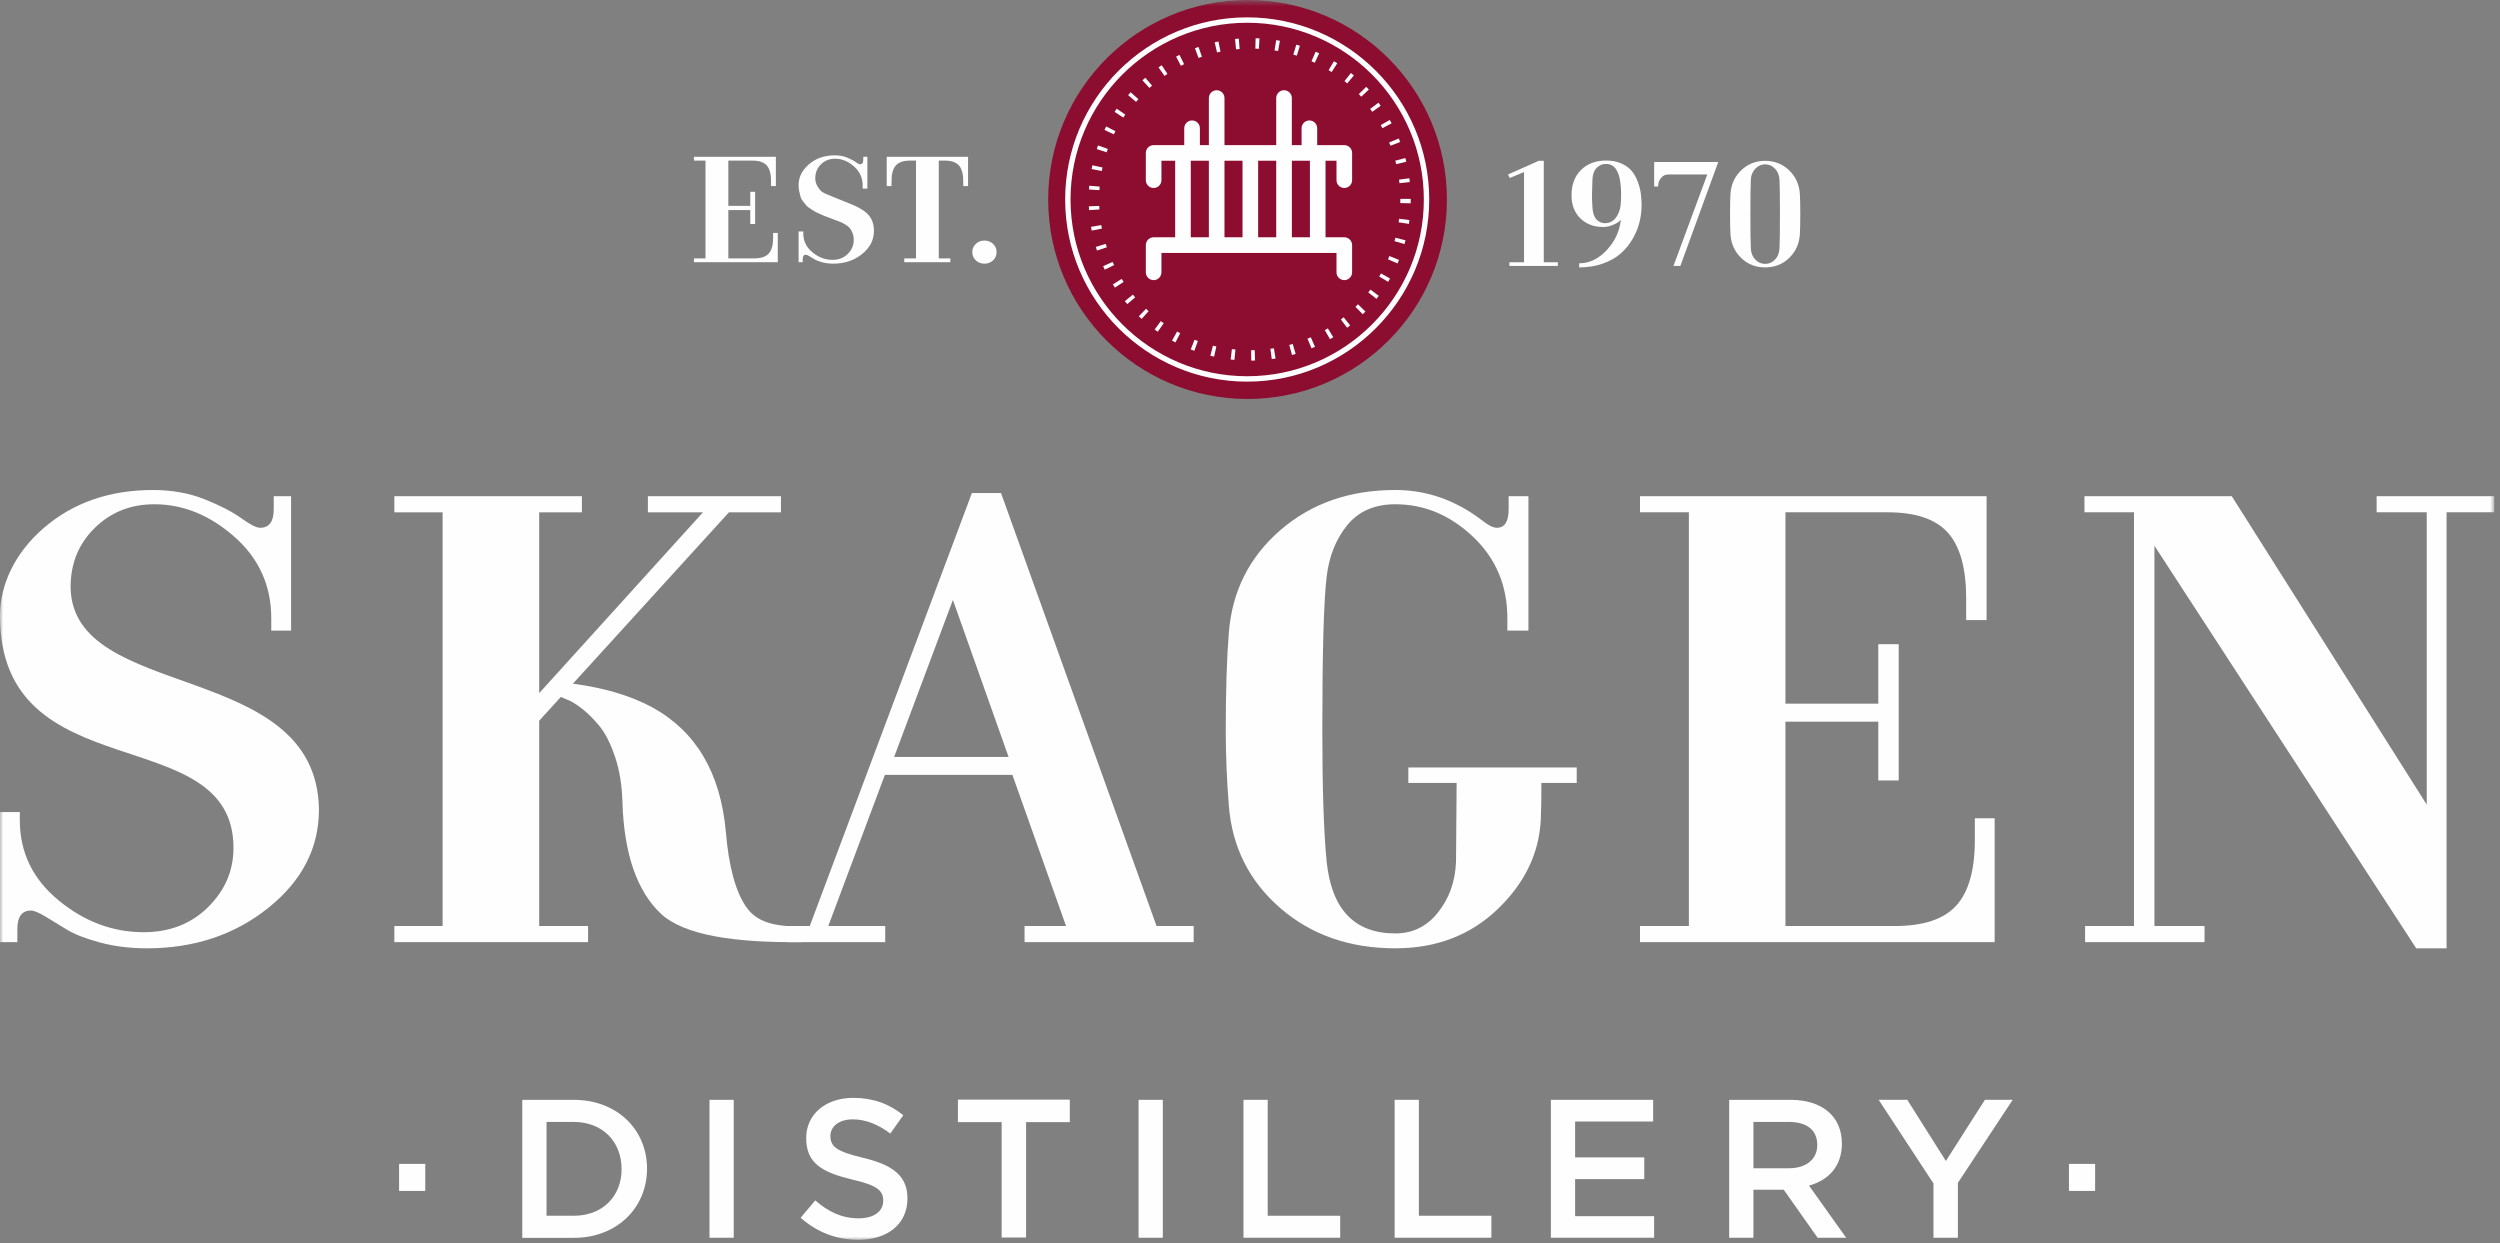
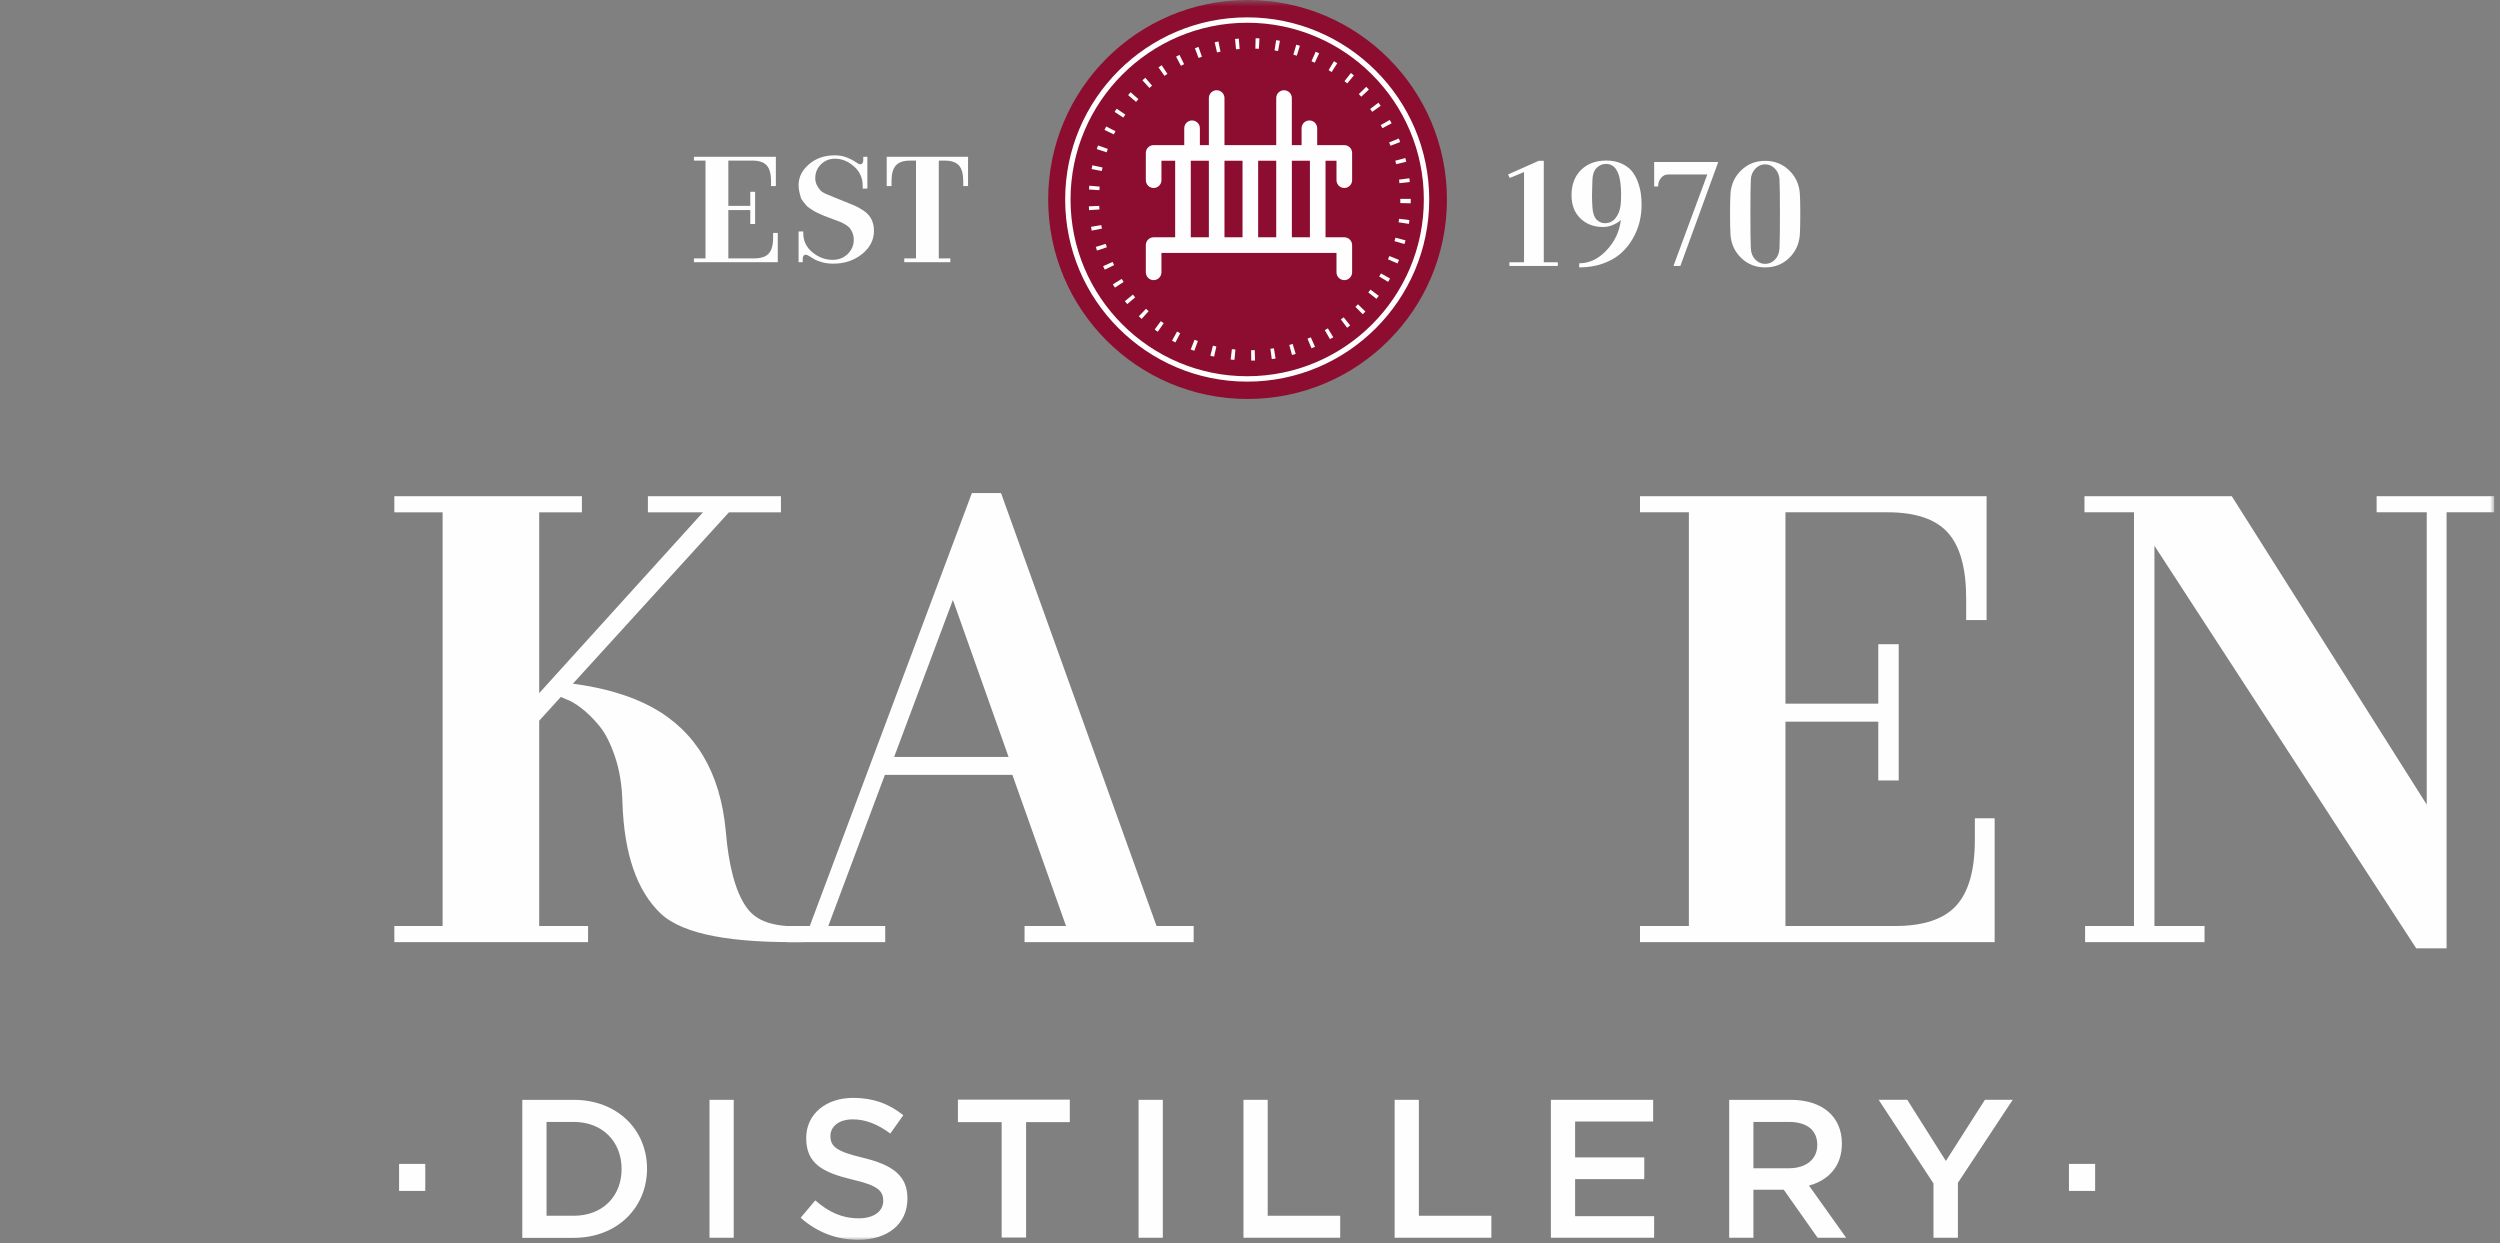
<svg xmlns="http://www.w3.org/2000/svg" xmlns:xlink="http://www.w3.org/1999/xlink" width="380px" height="189px" viewBox="0 0 380 189" version="1.1">
  <rect x="0" y="0" width="380" height="189" fill="#808080" stroke="none" />
  <title>Group 34</title>
  <desc>Created with Sketch.</desc>
  <defs>
    <polygon id="path-1" points="0 189 379.122 189 379.122 0.549 0 0.549" />
  </defs>
  <g id="Skagen-Bjesk" stroke="none" stroke-width="1" fill="none" fill-rule="evenodd">
    <g id="Landingpage" transform="translate(-530, -356)">
      <g id="Group-34" transform="translate(530, 355)">
        <polygon id="Fill-1" fill="#FEFEFE" points="60.661 182.019 64.641 182.019 64.641 177.914 60.661 177.914" />
        <g id="Group-33" transform="translate(0, 0.451)">
          <path d="M87.205,188.702 L79.388,188.702 L79.388,167.724 L87.205,167.724 C93.797,167.724 98.348,172.25 98.348,178.183 C98.348,184.117 93.797,188.702 87.205,188.702 M87.205,171.081 L83.074,171.081 L83.074,185.345 L87.205,185.345 C91.609,185.345 94.483,182.376 94.483,178.243 C94.483,174.107 91.609,171.081 87.205,171.081" id="Fill-2" fill="#FEFEFE" />
          <mask id="mask-2" fill="white">
            <use xlink:href="#path-1" />
          </mask>
          <g id="Clip-5" />
          <polygon id="Fill-4" fill="#FEFEFE" mask="url(#mask-2)" points="107.843 188.703 111.526 188.703 111.526 167.724 107.843 167.724" />
          <path d="M131.194,176.535 C135.626,177.615 137.933,179.202 137.933,182.709 C137.933,186.666 134.849,189 130.445,189 C127.242,189 124.217,187.893 121.7,185.647 L123.917,183.011 C125.923,184.746 127.931,185.733 130.536,185.733 C132.811,185.733 134.251,184.686 134.251,183.066 C134.251,181.541 133.41,180.732 129.517,179.832 C125.054,178.754 122.541,177.434 122.541,173.537 C122.541,169.883 125.534,167.425 129.696,167.425 C132.752,167.425 135.177,168.352 137.302,170.061 L135.325,172.847 C133.441,171.44 131.554,170.691 129.636,170.691 C127.48,170.691 126.223,171.802 126.223,173.208 C126.223,174.857 127.182,175.575 131.194,176.535" id="Fill-6" fill="#FEFEFE" mask="url(#mask-2)" />
          <polygon id="Fill-7" fill="#FEFEFE" mask="url(#mask-2)" points="145.604 167.693 145.604 171.112 152.252 171.112 152.252 188.664 155.965 188.664 155.965 171.112 162.61 171.112 162.61 167.693" />
          <polygon id="Fill-8" fill="#FEFEFE" mask="url(#mask-2)" points="173.064 188.703 176.748 188.703 176.748 167.724 173.064 167.724" />
          <polygon id="Fill-9" fill="#FEFEFE" mask="url(#mask-2)" points="189.007 167.722 189.007 188.701 203.71 188.701 203.71 185.344 192.69 185.344 192.69 167.722" />
          <polygon id="Fill-10" fill="#FEFEFE" mask="url(#mask-2)" points="211.985 167.722 211.985 188.701 226.688 188.701 226.688 185.344 215.668 185.344 215.668 167.722" />
          <polygon id="Fill-11" fill="#FEFEFE" mask="url(#mask-2)" points="235.734 167.722 235.734 188.701 251.427 188.701 251.427 185.408 239.417 185.408 239.417 179.775 249.929 179.775 249.929 176.474 239.417 176.474 239.417 171.02 251.277 171.02 251.277 167.722" />
          <path d="M276.286,188.702 L271.133,181.391 L266.519,181.391 L266.519,188.702 L262.837,188.702 L262.837,167.724 L272.18,167.724 C277.004,167.724 279.969,170.272 279.969,174.377 C279.969,177.853 277.903,179.951 274.967,180.76 L280.627,188.702 L276.286,188.702 Z M271.883,171.081 L266.519,171.081 L266.519,178.124 L271.91,178.124 C274.55,178.124 276.226,176.744 276.226,174.589 C276.226,172.28 274.605,171.081 271.883,171.081 L271.883,171.081 Z" id="Fill-12" fill="#FEFEFE" mask="url(#mask-2)" />
          <polygon id="Fill-13" fill="#FEFEFE" mask="url(#mask-2)" points="301.704 167.722 295.773 177.016 289.906 167.722 285.558 167.722 293.887 180.433 293.887 188.701 297.6 188.701 297.6 180.338 305.929 167.722" />
          <polygon id="Fill-14" fill="#FEFEFE" mask="url(#mask-2)" points="314.481 181.568 318.461 181.568 318.461 177.463 314.481 177.463" />
          <path d="M110.706,39.824 L114.641,39.824 C115.667,39.824 116.398,39.582 116.843,39.093 C117.288,38.602 117.512,37.814 117.512,36.732 L117.512,35.956 L118.223,35.956 L118.223,40.405 L105.479,40.405 L105.479,39.824 L107.237,39.824 L107.237,24.96 L105.479,24.96 L105.479,24.383 L117.932,24.383 L117.932,28.835 L117.2,28.835 L117.2,28.054 C117.2,26.972 116.979,26.185 116.546,25.695 C116.104,25.209 115.383,24.96 114.375,24.96 L110.706,24.96 L110.706,31.839 L114.043,31.839 L114.043,29.7 L114.777,29.7 L114.777,34.597 L114.043,34.597 L114.043,32.483 L110.706,32.483 L110.706,39.824 Z" id="Fill-15" fill="#FEFEFE" mask="url(#mask-2)" />
          <path d="M126.547,40.046 C127.482,40.046 128.252,39.749 128.858,39.147 C129.467,38.545 129.771,37.834 129.771,37.019 C129.771,36.633 129.712,36.287 129.593,35.983 C129.474,35.681 129.341,35.436 129.193,35.25 C129.046,35.065 128.818,34.879 128.515,34.691 C128.21,34.509 127.958,34.375 127.751,34.295 C127.545,34.214 127.234,34.099 126.827,33.944 C126.421,33.787 126.12,33.675 125.928,33.602 C125.511,33.441 125.259,33.346 125.168,33.312 C125.08,33.279 124.849,33.175 124.478,33.003 C124.107,32.835 123.869,32.709 123.753,32.639 C123.645,32.566 123.439,32.436 123.145,32.247 C122.847,32.062 122.648,31.9 122.546,31.757 C122.441,31.617 122.29,31.428 122.091,31.19 C121.888,30.955 121.755,30.717 121.688,30.48 C121.621,30.241 121.555,29.968 121.488,29.667 C121.422,29.362 121.387,29.033 121.387,28.676 C121.387,27.476 121.912,26.422 122.966,25.519 C124.02,24.612 125.321,24.16 126.88,24.16 C127.563,24.16 128.182,24.269 128.738,24.493 C129.291,24.717 129.729,24.942 130.048,25.172 C130.369,25.403 130.594,25.519 130.727,25.519 C131.052,25.519 131.217,25.295 131.217,24.85 L131.217,24.381 L131.84,24.381 L131.84,29.212 L131.129,29.212 L131.129,28.768 C131.129,27.595 130.685,26.618 129.806,25.841 C128.924,25.06 127.961,24.672 126.925,24.672 C126.078,24.672 125.371,24.955 124.789,25.523 C124.212,26.089 123.921,26.796 123.921,27.648 C123.921,28.039 124.009,28.4 124.181,28.726 C124.352,29.047 124.537,29.314 124.737,29.52 C124.941,29.723 125.273,29.919 125.742,30.108 C126.207,30.301 126.575,30.451 126.845,30.56 C127.114,30.668 127.527,30.836 128.091,31.067 C128.767,31.34 129.326,31.567 129.775,31.75 C130.223,31.932 130.713,32.201 131.248,32.555 C131.78,32.908 132.18,33.343 132.443,33.854 C132.708,34.365 132.841,34.964 132.841,35.639 C132.841,37.022 132.235,38.198 131.027,39.168 C129.82,40.141 128.363,40.624 126.659,40.624 C126.05,40.624 125.486,40.554 124.968,40.414 C124.45,40.274 124.051,40.116 123.778,39.945 C123.505,39.776 123.249,39.619 123.011,39.48 C122.774,39.339 122.602,39.266 122.5,39.266 C122.171,39.266 122.01,39.49 122.01,39.935 L122.01,40.403 L121.387,40.403 L121.387,35.731 L122.098,35.731 L122.098,36.021 C122.098,37.18 122.564,38.135 123.491,38.899 C124.415,39.665 125.434,40.046 126.547,40.046" id="Fill-16" fill="#FEFEFE" mask="url(#mask-2)" />
          <path d="M134.781,24.383 L147.145,24.383 L147.145,28.832 L146.411,28.832 L146.411,28.055 C146.411,26.97 146.194,26.182 145.756,25.695 C145.317,25.205 144.594,24.96 143.585,24.96 L142.696,24.96 L142.696,39.824 L144.453,39.824 L144.453,40.405 L137.448,40.405 L137.448,39.824 L139.231,39.824 L139.231,24.96 L138.339,24.96 C137.329,24.96 136.608,25.205 136.172,25.695 C135.733,26.182 135.512,26.97 135.512,28.055 L135.512,28.832 L134.781,28.832 L134.781,24.383 Z" id="Fill-17" fill="#FEFEFE" mask="url(#mask-2)" />
-           <path d="M151.482,38.867 C151.482,39.37 151.303,39.791 150.946,40.123 C150.592,40.459 150.155,40.627 149.636,40.627 C149.115,40.627 148.681,40.459 148.324,40.123 C147.967,39.791 147.789,39.37 147.789,38.867 C147.789,38.377 147.967,37.964 148.324,37.62 C148.681,37.281 149.115,37.112 149.636,37.112 C150.155,37.112 150.592,37.281 150.946,37.62 C151.303,37.964 151.482,38.377 151.482,38.867" id="Fill-18" fill="#FEFEFE" mask="url(#mask-2)" />
          <polygon id="Fill-19" fill="#FEFEFE" mask="url(#mask-2)" points="236.789 40.972 229.428 40.972 229.428 40.415 231.654 40.415 231.654 26.703 229.473 27.6 229.227 27.064 233.877 24.995 234.654 24.995 234.654 40.415 236.789 40.415" />
          <path d="M240.027,41.194 L240.048,40.571 C241.591,40.571 242.985,39.899 244.231,38.558 C245.474,37.217 246.188,35.684 246.363,33.962 C246.29,34.036 246.181,34.136 246.041,34.263 C245.901,34.389 245.596,34.553 245.131,34.753 C244.662,34.953 244.168,35.05 243.65,35.05 C242.271,35.05 241.133,34.62 240.226,33.752 C239.323,32.883 238.872,31.708 238.872,30.226 C238.872,28.624 239.351,27.342 240.314,26.386 C241.28,25.43 242.561,24.951 244.165,24.951 C245.022,24.951 245.782,25.101 246.44,25.396 C247.101,25.693 247.62,26.064 247.998,26.508 C248.376,26.954 248.684,27.493 248.922,28.123 C249.157,28.753 249.318,29.351 249.402,29.925 C249.482,30.496 249.52,31.091 249.52,31.717 C249.52,32.59 249.416,33.465 249.199,34.33 C248.985,35.198 248.631,36.051 248.141,36.892 C247.655,37.725 247.049,38.461 246.332,39.093 C245.614,39.724 244.711,40.228 243.629,40.617 C242.548,41.002 241.346,41.194 240.027,41.194 M243.94,34.476 C244.623,34.476 245.17,34.207 245.586,33.672 C245.999,33.139 246.255,32.474 246.342,31.673 C246.387,31.27 246.409,30.685 246.409,29.912 C246.409,29.499 246.37,28.956 246.297,28.287 C246.045,26.407 245.316,25.463 244.119,25.463 C243.569,25.463 243.093,25.662 242.694,26.064 C242.296,26.464 242.078,27.065 242.05,27.867 C242.005,29.289 241.984,30.038 241.984,30.111 C241.984,30.798 242.005,31.456 242.05,32.092 C242.11,32.954 242.32,33.566 242.684,33.93 C243.045,34.295 243.465,34.476 243.94,34.476" id="Fill-20" fill="#FEFEFE" mask="url(#mask-2)" />
          <path d="M255.415,40.972 L254.368,40.972 L259.511,27.064 L253.637,27.064 C253.178,27.064 252.814,27.214 252.545,27.523 C252.278,27.827 252.124,28.124 252.079,28.422 L252.033,28.888 L251.435,28.888 L251.435,25.174 L261.174,25.174 L255.415,40.972 Z" id="Fill-21" fill="#FEFEFE" mask="url(#mask-2)" />
          <path d="M264.68,26.418 C265.674,25.469 266.882,24.996 268.303,24.996 C269.728,24.996 270.936,25.469 271.93,26.418 C272.921,27.37 273.47,28.55 273.576,29.957 C273.621,30.598 273.642,31.623 273.642,33.048 C273.642,34.532 273.621,35.593 273.576,36.23 C273.47,37.641 272.924,38.82 271.941,39.77 C270.953,40.718 269.742,41.194 268.303,41.194 C266.868,41.194 265.657,40.718 264.67,39.77 C263.683,38.82 263.14,37.641 263.034,36.23 C262.99,35.593 262.968,34.532 262.968,33.048 C262.968,31.623 262.99,30.598 263.034,29.957 C263.14,28.55 263.686,27.37 264.68,26.418 M266.805,40.004 C267.225,40.441 267.726,40.658 268.303,40.658 C268.884,40.658 269.382,40.441 269.805,40.004 C270.229,39.566 270.452,38.992 270.485,38.277 C270.53,37.298 270.551,35.558 270.551,33.048 C270.551,30.587 270.53,28.857 270.485,27.867 C270.452,27.198 270.229,26.642 269.805,26.197 C269.382,25.753 268.884,25.528 268.303,25.528 C267.726,25.528 267.225,25.753 266.805,26.197 C266.381,26.642 266.154,27.198 266.126,27.867 C266.08,28.857 266.06,30.587 266.06,33.048 C266.06,35.558 266.08,37.298 266.126,38.277 C266.154,38.992 266.381,39.566 266.805,40.004" id="Fill-22" fill="#FEFEFE" mask="url(#mask-2)" />
          <path d="M219.933,30.872 C219.933,47.619 206.365,61.194 189.627,61.194 C172.891,61.194 159.323,47.619 159.323,30.872 C159.323,14.125 172.891,0.549 189.627,0.549 C206.365,0.549 219.933,14.125 219.933,30.872" id="Fill-23" fill="#8C0D30" mask="url(#mask-2)" />
          <path d="M204.334,29.124 C204.988,29.124 205.521,28.592 205.521,27.937 L205.521,23.796 C205.521,23.142 204.988,22.606 204.334,22.606 L200.214,22.606 L200.214,20.044 C200.214,19.389 199.682,18.856 199.027,18.856 C198.372,18.856 197.841,19.389 197.841,20.044 L197.841,22.606 L196.359,22.606 L196.359,15.454 C196.359,14.796 195.827,14.264 195.173,14.264 C194.519,14.264 193.986,14.796 193.986,15.454 L193.986,22.606 L186.12,22.606 L186.12,15.454 C186.12,14.796 185.588,14.264 184.934,14.264 C184.278,14.264 183.747,14.796 183.747,15.454 L183.747,22.606 L182.382,22.606 L182.382,20.044 C182.382,19.389 181.846,18.856 181.191,18.856 C180.54,18.856 180.005,19.389 180.005,20.044 L180.005,22.606 L175.353,22.606 C174.697,22.606 174.165,23.142 174.165,23.796 L174.165,27.937 C174.165,28.592 174.697,29.124 175.353,29.124 C176.007,29.124 176.539,28.592 176.539,27.937 L176.539,24.983 L178.625,24.983 L178.625,36.615 L175.353,36.615 C174.697,36.615 174.165,37.147 174.165,37.803 L174.165,41.943 C174.165,42.599 174.697,43.131 175.353,43.131 C176.007,43.131 176.539,42.599 176.539,41.943 L176.539,38.992 L179.76,38.992 L179.812,38.992 L184.881,38.992 L184.934,38.992 L190.002,38.992 L190.052,38.992 L195.124,38.992 L195.173,38.992 L200.242,38.992 L200.294,38.992 L203.147,38.992 L203.147,41.943 C203.147,42.599 203.68,43.131 204.334,43.131 C204.988,43.131 205.521,42.599 205.521,41.943 L205.521,37.803 C205.521,37.147 204.988,36.615 204.334,36.615 L201.481,36.615 L201.481,24.983 L203.147,24.983 L203.147,27.937 C203.147,28.592 203.68,29.124 204.334,29.124 L204.334,29.124 Z M196.363,36.615 L199.107,36.615 L199.107,24.983 L196.363,24.983 L196.363,36.615 Z M191.238,36.615 L193.986,36.615 L193.986,24.983 L191.238,24.983 L191.238,36.615 Z M186.12,36.615 L188.864,36.615 L188.864,24.983 L186.12,24.983 L186.12,36.615 Z M180.999,36.615 L183.747,36.615 L183.747,24.983 L180.999,24.983 L180.999,36.615 Z" id="Fill-24" fill="#FEFEFE" mask="url(#mask-2)" />
          <path d="M190.189,55.36 L190.172,53.778 C190.354,53.778 190.536,53.774 190.718,53.767 L190.767,55.349 C190.575,55.353 190.382,55.356 190.189,55.36 L190.189,55.36 Z M187.637,55.252 C187.442,55.234 187.249,55.213 187.06,55.192 L187.246,53.62 C187.424,53.641 187.602,53.659 187.785,53.676 L187.637,55.252 Z M193.308,55.132 L193.098,53.564 C193.277,53.544 193.456,53.515 193.634,53.487 L193.886,55.045 C193.697,55.08 193.504,55.108 193.308,55.132 L193.308,55.132 Z M184.543,54.757 C184.35,54.715 184.162,54.671 183.972,54.622 L184.365,53.091 C184.54,53.133 184.714,53.175 184.889,53.214 L184.543,54.757 Z M196.382,54.509 L195.969,52.983 C196.144,52.934 196.319,52.885 196.491,52.833 L196.942,54.348 C196.756,54.404 196.571,54.457 196.382,54.509 L196.382,54.509 Z M181.536,53.872 C181.35,53.805 181.171,53.736 180.99,53.666 L181.567,52.192 C181.735,52.258 181.907,52.321 182.079,52.384 L181.536,53.872 Z M199.351,53.491 L198.742,52.031 C198.91,51.961 199.074,51.891 199.242,51.817 L199.882,53.263 C199.708,53.34 199.529,53.417 199.351,53.491 L199.351,53.491 Z M178.662,52.601 C178.494,52.514 178.322,52.422 178.151,52.329 L178.914,50.942 C179.072,51.03 179.232,51.117 179.393,51.201 L178.662,52.601 Z M202.159,52.104 L201.371,50.736 C201.528,50.644 201.682,50.553 201.836,50.459 L202.659,51.81 C202.491,51.912 202.327,52.009 202.159,52.104 L202.159,52.104 Z M175.98,50.977 C175.823,50.865 175.666,50.754 175.507,50.637 L176.442,49.363 C176.589,49.472 176.737,49.577 176.883,49.678 L175.98,50.977 Z M204.766,50.372 L203.81,49.111 C203.954,49.003 204.097,48.89 204.238,48.779 L205.225,50.014 C205.075,50.133 204.92,50.253 204.766,50.372 L204.766,50.372 Z M173.53,49.024 C173.386,48.894 173.243,48.761 173.099,48.625 L174.195,47.483 C174.325,47.609 174.458,47.732 174.59,47.851 L173.53,49.024 Z M207.136,48.317 L206.027,47.189 C206.156,47.06 206.282,46.934 206.408,46.8 L207.543,47.904 C207.41,48.04 207.273,48.18 207.136,48.317 L207.136,48.317 Z M171.345,46.773 C171.219,46.626 171.097,46.479 170.974,46.328 L172.2,45.327 C172.315,45.467 172.43,45.607 172.546,45.747 L171.345,46.773 Z M209.222,45.974 L207.98,44.998 C208.092,44.858 208.201,44.711 208.309,44.567 L209.576,45.516 C209.46,45.671 209.341,45.824 209.222,45.974 L209.222,45.974 Z M169.465,44.266 C169.361,44.102 169.255,43.941 169.154,43.776 L170.495,42.94 C170.592,43.093 170.687,43.248 170.789,43.398 L169.465,44.266 Z M210.998,43.391 L209.639,42.579 C209.734,42.425 209.821,42.267 209.913,42.11 L211.288,42.887 C211.194,43.055 211.095,43.223 210.998,43.391 L210.998,43.391 Z M167.921,41.536 C167.837,41.364 167.753,41.189 167.676,41.01 L169.116,40.356 C169.189,40.52 169.266,40.685 169.343,40.846 L167.921,41.536 Z M212.425,40.594 L210.976,39.967 C211.046,39.803 211.117,39.635 211.186,39.464 L212.65,40.058 C212.58,40.237 212.502,40.42 212.425,40.594 L212.425,40.594 Z M166.739,38.633 C166.679,38.448 166.62,38.266 166.563,38.081 L168.072,37.615 C168.125,37.79 168.181,37.962 168.241,38.133 L166.739,38.633 Z M213.483,37.643 L211.963,37.206 C212.016,37.031 212.062,36.855 212.107,36.68 L213.637,37.083 C213.588,37.268 213.536,37.458 213.483,37.643 L213.483,37.643 Z M165.94,35.602 C165.902,35.41 165.867,35.22 165.835,35.028 L167.393,34.762 C167.424,34.94 167.457,35.119 167.491,35.298 L165.94,35.602 Z M214.152,34.58 L212.59,34.339 C212.619,34.16 212.643,33.981 212.664,33.802 L214.232,34.003 C214.208,34.195 214.183,34.387 214.152,34.58 L214.152,34.58 Z M165.538,32.49 C165.524,32.298 165.513,32.105 165.506,31.909 L167.085,31.846 C167.092,32.024 167.103,32.207 167.113,32.388 L165.538,32.49 Z M214.424,31.454 L212.846,31.416 C212.849,31.237 212.849,31.055 212.849,30.873 L212.849,30.778 L214.431,30.778 L214.431,30.873 C214.431,31.065 214.428,31.261 214.424,31.454 L214.424,31.454 Z M167.11,29.452 L165.531,29.357 C165.542,29.161 165.555,28.968 165.573,28.776 L167.148,28.913 C167.134,29.091 167.12,29.269 167.11,29.452 L167.11,29.452 Z M212.716,28.394 C212.699,28.213 212.677,28.034 212.653,27.852 L214.221,27.645 C214.246,27.838 214.267,28.03 214.288,28.222 L212.716,28.394 Z M167.473,26.543 L165.922,26.245 C165.958,26.052 165.997,25.863 166.039,25.674 L167.583,26.006 C167.543,26.185 167.508,26.364 167.473,26.543 L167.473,26.543 Z M212.219,25.503 C212.177,25.328 212.131,25.149 212.086,24.974 L213.613,24.572 C213.662,24.757 213.71,24.943 213.756,25.131 L212.219,25.503 Z M168.209,23.704 L166.707,23.207 C166.77,23.021 166.834,22.839 166.896,22.657 L168.387,23.185 C168.325,23.357 168.265,23.528 168.209,23.704 L168.209,23.704 Z M211.351,22.702 C211.288,22.531 211.221,22.366 211.152,22.198 L212.615,21.596 C212.688,21.775 212.758,21.957 212.829,22.135 L211.351,22.702 Z M169.304,20.976 L167.879,20.294 C167.963,20.119 168.051,19.944 168.139,19.772 L169.546,20.49 C169.462,20.651 169.385,20.815 169.304,20.976 L169.304,20.976 Z M210.129,20.031 C210.045,19.874 209.958,19.716 209.871,19.562 L211.243,18.778 C211.337,18.946 211.431,19.118 211.526,19.289 L210.129,20.031 Z M170.74,18.421 L169.417,17.556 C169.522,17.395 169.627,17.234 169.739,17.073 L171.044,17.965 C170.939,18.117 170.837,18.267 170.74,18.421 L170.74,18.421 Z M208.579,17.546 C208.473,17.399 208.369,17.252 208.26,17.108 L209.524,16.156 C209.639,16.313 209.754,16.467 209.867,16.629 L208.579,17.546 Z M172.679,16.034 L171.475,15.007 C171.597,14.861 171.727,14.714 171.857,14.57 L173.037,15.621 C172.914,15.756 172.794,15.893 172.679,16.034 L172.679,16.034 Z M206.913,15.246 C206.79,15.113 206.664,14.98 206.538,14.85 L207.668,13.744 C207.801,13.881 207.938,14.024 208.067,14.164 L206.913,15.246 Z M174.716,13.919 L173.649,12.754 C173.793,12.621 173.939,12.491 174.086,12.365 L175.116,13.562 C174.983,13.677 174.849,13.797 174.716,13.919 L174.716,13.919 Z M204.784,13.226 C204.644,13.11 204.501,12.995 204.36,12.882 L205.344,11.643 C205.495,11.766 205.645,11.885 205.792,12.011 L204.784,13.226 Z M177.002,12.085 L176.092,10.79 C176.25,10.677 176.411,10.569 176.572,10.461 L177.451,11.777 C177.3,11.879 177.15,11.98 177.002,12.085 L177.002,12.085 Z M202.411,11.497 C202.256,11.399 202.102,11.304 201.948,11.21 L202.764,9.855 C202.932,9.957 203.1,10.058 203.264,10.163 L202.411,11.497 Z M179.501,10.555 L178.767,9.155 C178.938,9.064 179.11,8.976 179.282,8.892 L179.985,10.306 C179.824,10.387 179.663,10.471 179.501,10.555 L179.501,10.555 Z M199.844,10.086 C199.68,10.008 199.511,9.932 199.347,9.858 L199.981,8.409 C200.16,8.49 200.335,8.57 200.513,8.651 L199.844,10.086 Z M182.18,9.358 L181.626,7.877 C181.809,7.807 181.991,7.744 182.176,7.681 L182.691,9.175 C182.519,9.235 182.348,9.295 182.18,9.358 L182.18,9.358 Z M197.114,9.014 C196.939,8.959 196.764,8.906 196.588,8.853 L197.037,7.338 C197.222,7.39 197.405,7.446 197.586,7.506 L197.114,9.014 Z M184.988,8.517 L184.63,6.977 C184.82,6.931 185.008,6.889 185.201,6.851 L185.516,8.402 C185.337,8.44 185.163,8.475 184.988,8.517 L184.988,8.517 Z M194.268,8.304 C194.089,8.272 193.911,8.241 193.729,8.213 L193.977,6.652 C194.169,6.679 194.359,6.714 194.547,6.746 L194.268,8.304 Z M187.879,8.045 L187.725,6.469 C187.918,6.452 188.11,6.434 188.302,6.421 L188.421,7.996 C188.24,8.01 188.057,8.027 187.879,8.045 L187.879,8.045 Z M191.352,7.964 C191.173,7.954 190.991,7.947 190.813,7.943 L190.855,6.361 C191.05,6.368 191.243,6.376 191.439,6.385 L191.352,7.964 Z" id="Fill-25" fill="#FEFEFE" mask="url(#mask-2)" />
          <path d="M189.573,57.738 C174.768,57.738 162.722,45.685 162.722,30.875 C162.722,16.059 174.768,4.007 189.573,4.007 C204.379,4.007 216.423,16.059 216.423,30.875 C216.423,45.685 204.379,57.738 189.573,57.738 M189.573,3.187 C174.317,3.187 161.905,15.608 161.905,30.875 C161.905,46.137 174.317,58.557 189.573,58.557 C204.829,58.557 217.243,46.137 217.243,30.875 C217.243,15.608 204.829,3.187 189.573,3.187" id="Fill-26" fill="#FEFEFE" mask="url(#mask-2)" />
          <path d="M121.865,141.365 L122.194,143.746 C111.51,143.889 103.951,142.685 100.441,139.423 C96.802,135.97 94.856,130.321 94.609,122.475 C94.543,119.903 94.168,117.602 93.478,115.562 C92.788,113.524 91.987,111.956 91.079,110.86 C90.169,109.761 89.26,108.869 88.353,108.178 C87.445,107.489 86.701,107.052 86.12,106.863 L85.245,106.484 L81.957,110.1 L81.957,141.303 L89.388,141.303 L89.388,143.749 L59.941,143.749 L59.941,141.303 L67.278,141.303 L67.278,78.42 L59.941,78.42 L59.941,75.972 L88.448,75.972 L88.448,78.42 L81.957,78.42 L81.957,105.907 L106.853,78.42 L98.48,78.42 L98.48,75.972 L118.704,75.972 L118.704,78.42 L110.799,78.42 L87.079,104.471 C91.846,105.098 95.862,106.292 99.121,108.052 C105.772,111.693 109.501,117.977 110.32,126.893 C110.757,132.173 111.775,135.985 113.376,138.337 C114.975,140.689 117.635,141.418 121.865,141.365" id="Fill-27" fill="#FEFEFE" mask="url(#mask-2)" />
          <path d="M135.908,115.604 L144.842,91.74 L153.304,115.604 L135.908,115.604 Z M175.795,141.302 L152.158,75.5 L147.726,75.5 L123.086,141.302 L119.749,141.302 L119.749,143.75 L134.554,143.75 L134.554,141.302 L125.9,141.302 L134.501,118.332 L153.885,118.332 L162.037,141.302 L155.732,141.302 L155.732,143.75 L181.438,143.75 L181.438,141.302 L175.795,141.302 Z" id="Fill-28" fill="#FEFEFE" mask="url(#mask-2)" />
-           <path d="M212.093,144.692 C205.13,144.692 199.298,142.651 194.597,138.573 C189.892,134.495 187.287,129.317 186.787,123.041 C186.472,119.151 186.315,115.322 186.315,111.554 C186.315,105.53 186.472,100.573 186.787,96.68 C187.287,90.407 189.892,85.23 194.597,81.148 C199.298,77.07 205.13,75.029 212.093,75.029 C216.862,75.029 221.251,76.569 225.267,79.643 C226.208,80.395 226.957,80.773 227.521,80.773 C228.714,80.773 229.313,79.832 229.313,77.949 L229.313,75.97 L232.321,75.97 L232.321,96.4 L229.12,96.4 L229.12,94.517 C229.12,89.56 227.381,85.433 223.902,82.138 C220.421,78.841 216.484,77.196 212.093,77.196 C208.957,77.196 206.528,78.246 204.802,80.35 C203.075,82.454 202.026,85.072 201.651,88.209 C201.213,91.849 200.992,99.631 200.992,111.554 C200.992,120.405 201.213,127.059 201.651,131.512 C202.404,138.794 205.887,142.43 212.093,142.43 C214.73,142.43 216.893,141.367 218.583,139.231 C220.278,137.099 221.188,134.557 221.314,131.607 L221.408,119.557 L214.068,119.557 L214.068,117.202 L239.661,117.202 L239.661,119.557 L234.294,119.557 C234.294,121.689 234.263,123.545 234.203,125.109 C233.951,130.255 231.757,134.806 227.618,138.762 C223.478,142.714 218.304,144.692 212.093,144.692" id="Fill-29" fill="#FEFEFE" mask="url(#mask-2)" />
          <path d="M271.388,141.303 L288.04,141.303 C292.367,141.303 295.472,140.267 297.352,138.195 C299.236,136.125 300.177,132.8 300.177,128.217 L300.177,124.923 L303.188,124.923 L303.188,143.749 L249.278,143.749 L249.278,141.303 L256.709,141.303 L256.709,78.417 L249.278,78.417 L249.278,75.97 L301.962,75.97 L301.962,94.8 L298.858,94.8 L298.858,91.502 C298.858,86.923 297.933,83.594 296.085,81.526 C294.233,79.453 291.177,78.417 286.909,78.417 L271.388,78.417 L271.388,107.507 L285.499,107.507 L285.499,98.469 L288.604,98.469 L288.604,119.182 L285.499,119.182 L285.499,110.238 L271.388,110.238 L271.388,141.303 Z" id="Fill-30" fill="#FEFEFE" mask="url(#mask-2)" />
          <polygon id="Fill-31" fill="#FEFEFE" mask="url(#mask-2)" points="361.247 75.971 361.247 78.418 368.865 78.418 368.865 122.852 339.231 75.971 316.838 75.971 316.838 78.418 324.368 78.418 324.368 141.301 316.935 141.301 316.935 143.751 335.091 143.751 335.091 141.301 327.473 141.301 327.473 83.501 367.265 144.693 371.879 144.693 371.879 78.418 379.122 78.418 379.122 75.971" />
-           <path d="M0,94.14 C0,89.469 2.227,84.601 6.684,80.773 C11.139,76.946 16.662,75.031 23.252,75.031 C26.138,75.031 28.759,75.501 31.112,76.443 C33.466,77.384 35.315,78.341 36.666,79.314 C38.015,80.287 38.973,80.773 39.537,80.773 C40.917,80.773 41.608,79.831 41.608,77.949 L41.608,75.972 L44.244,75.972 L44.244,96.4 L41.231,96.4 L41.231,94.517 C41.231,89.56 39.363,85.432 35.631,82.138 C31.896,78.843 27.832,77.196 23.439,77.196 C19.862,77.196 16.851,78.396 14.402,80.796 C11.955,83.197 10.731,86.19 10.731,89.776 C10.921,107.341 48.181,100.669 48.48,123.605 C48.48,129.442 45.922,134.415 40.808,138.526 C35.692,142.637 29.526,144.692 22.311,144.692 C19.736,144.692 17.352,144.393 15.156,143.797 C12.958,143.202 11.28,142.542 10.119,141.821 C8.957,141.1 7.875,140.441 6.872,139.843 C5.867,139.247 5.145,138.95 4.707,138.95 C3.325,138.95 2.636,139.891 2.636,141.774 L2.636,143.75 L0,143.75 L0,123.982 L3.012,123.982 L3.012,125.205 C3.012,130.1 4.973,134.164 8.896,137.396 C12.817,140.629 17.133,142.244 21.84,142.244 C25.793,142.244 29.056,140.973 31.63,138.43 C34.202,135.887 35.489,132.888 35.489,129.434 C35.489,109.747 0,120.957 0,94.14" id="Fill-32" fill="#FEFEFE" mask="url(#mask-2)" />
        </g>
      </g>
    </g>
  </g>
</svg>